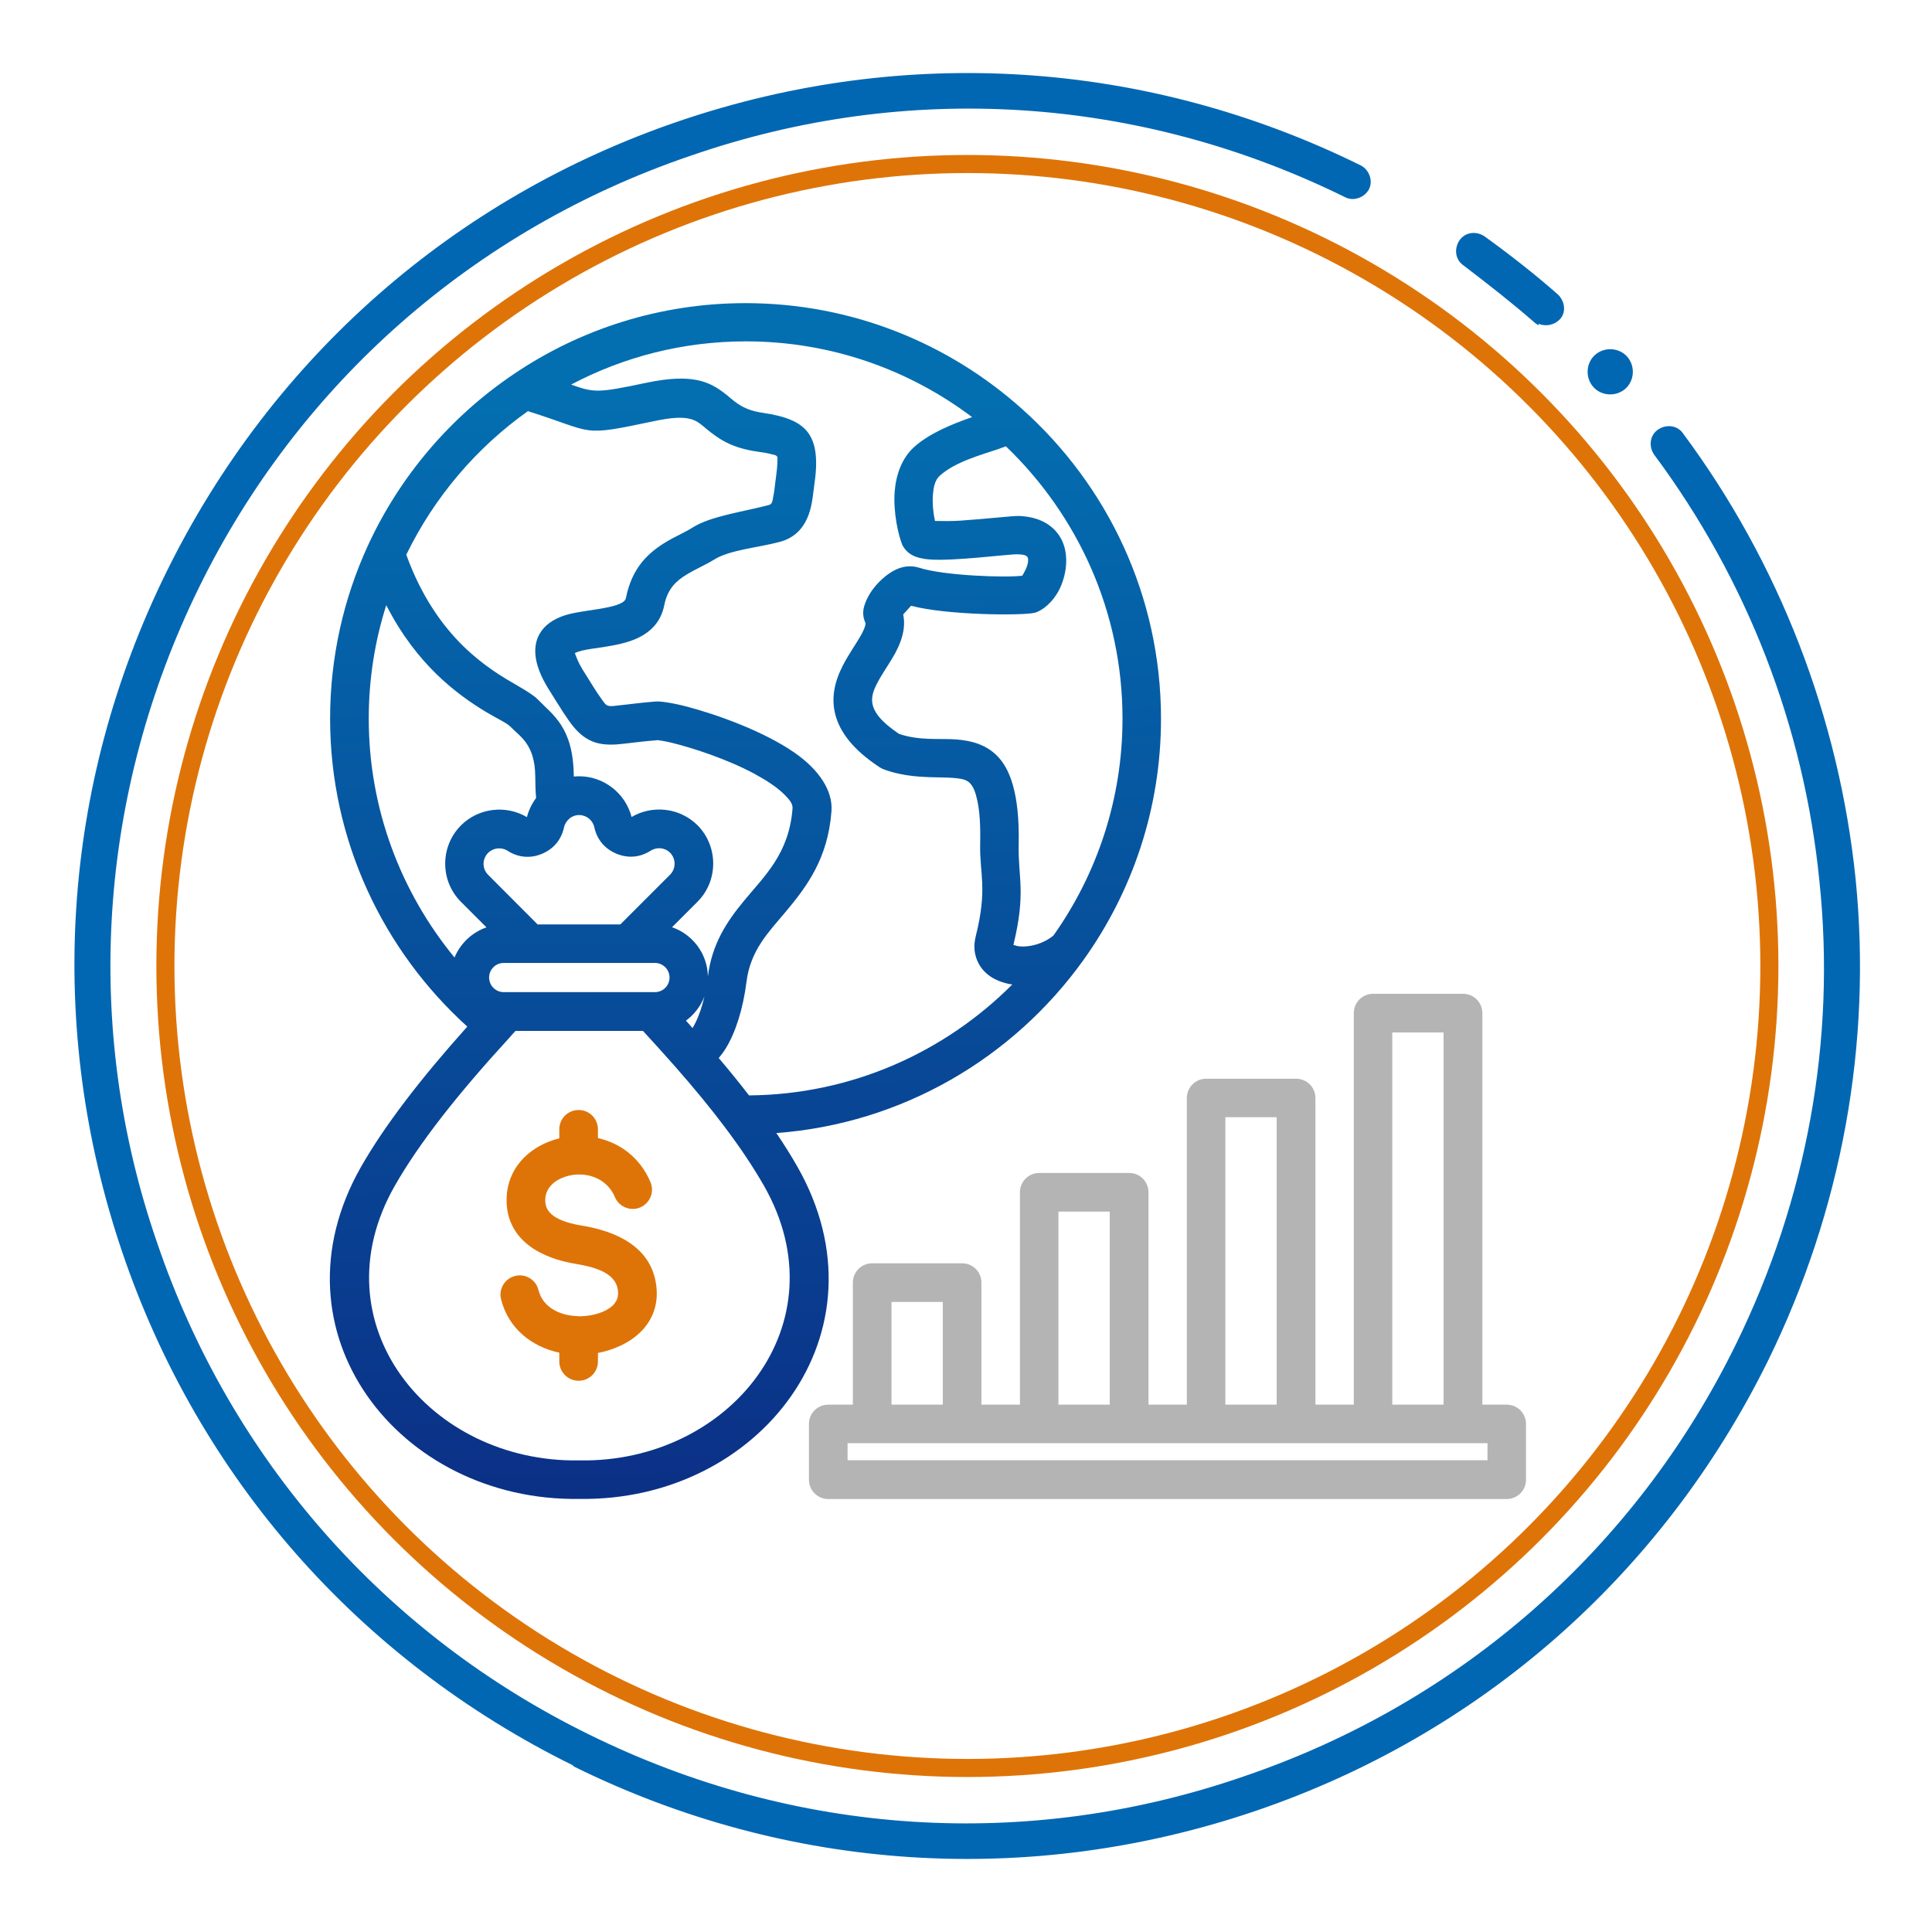
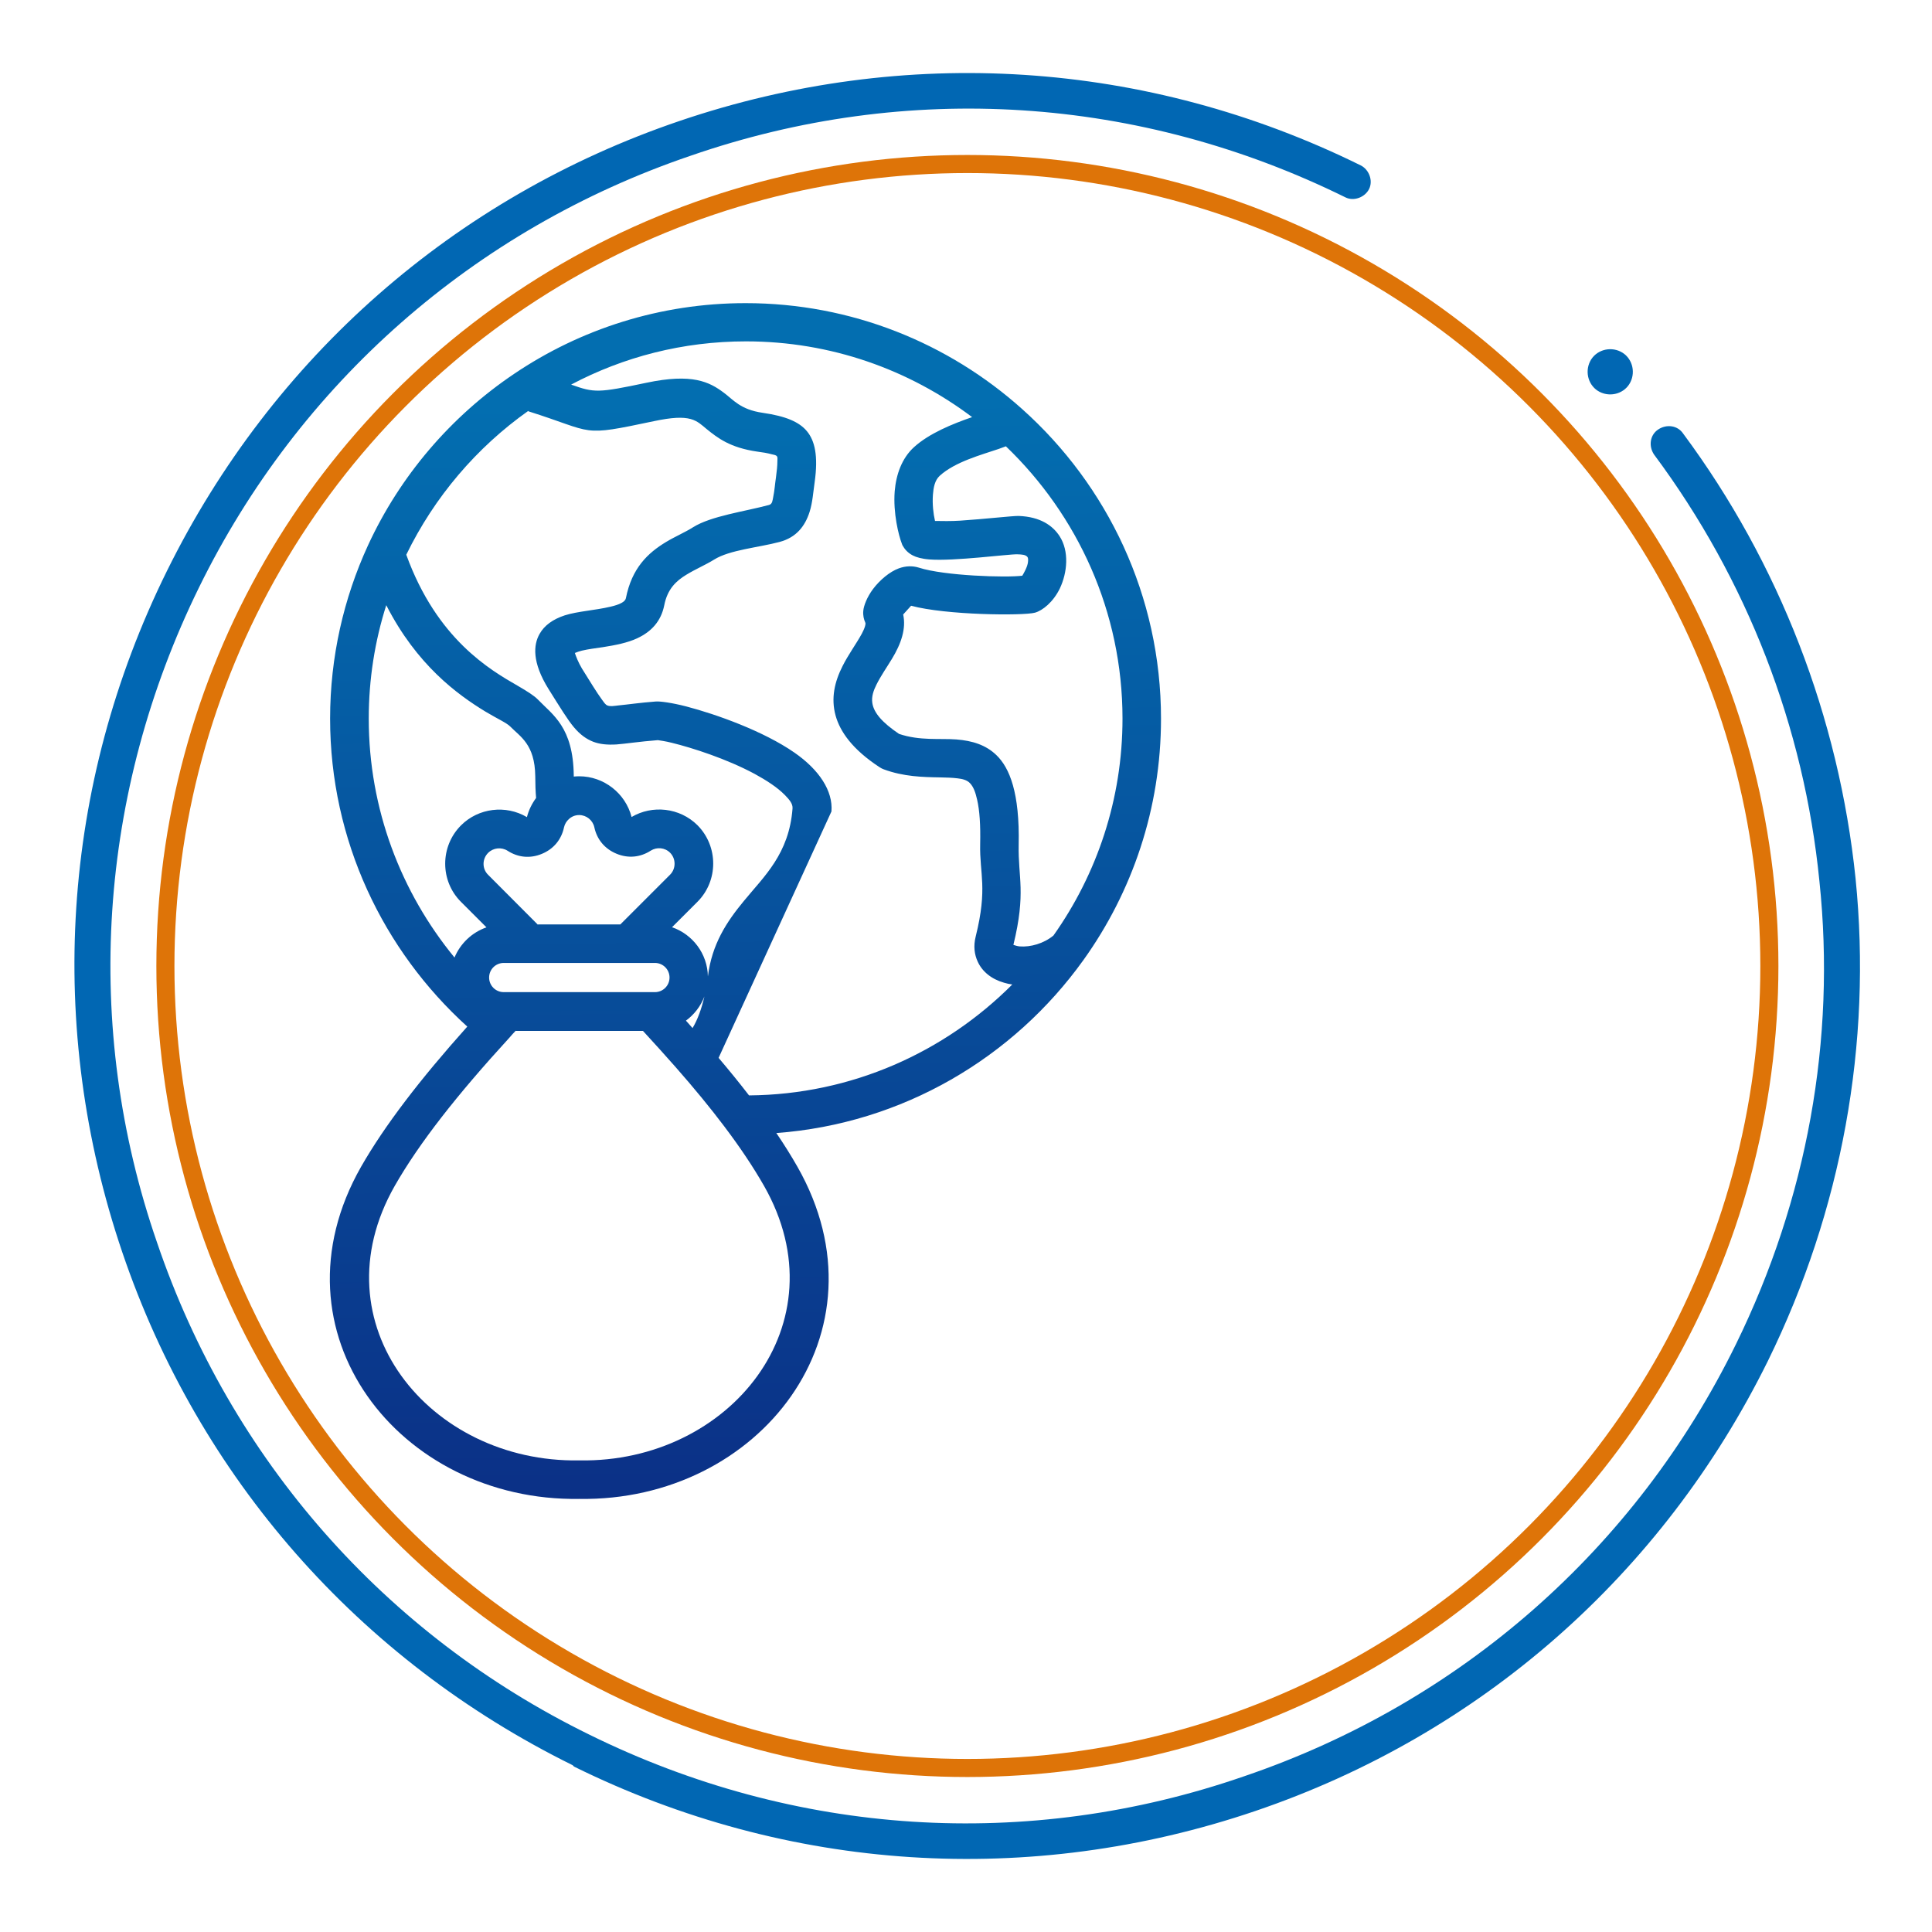
<svg xmlns="http://www.w3.org/2000/svg" id="_圖層_1" version="1.1" viewBox="0 0 139 139">
  <defs>
    <style>
      .st0 {
        fill: none;
        stroke: #de7408;
        stroke-miterlimit: 10;
        stroke-width: 1.3px;
      }

      .st1 {
        fill: #b4b4b5;
      }

      .st1, .st2, .st3 {
        fill-rule: evenodd;
      }

      .st2 {
        fill: #de7408;
      }

      .st4 {
        fill: #0167b3;
      }

      .st3 {
        fill: url(#_未命名漸層_203);
      }
    </style>
    <linearGradient id="_未命名漸層_203" data-name="未命名漸層 203" x1="53.16" y1="28.95" x2="54.02" y2="106.56" gradientUnits="userSpaceOnUse">
      <stop offset="0" stop-color="#036eb0" />
      <stop offset="1" stop-color="#0b3187" />
    </linearGradient>
  </defs>
  <circle class="st0" cx="69.6" cy="69.5" r="57.7" />
  <g>
    <g>
-       <path class="st4" d="M110.7,23.4s-.2-.1-.3-.2c-1.6-1.4-3.4-2.8-5.1-4.1-.6-.4-.7-1.2-.3-1.8.4-.6,1.2-.7,1.8-.3,1.8,1.3,3.6,2.7,5.3,4.2.5.5.6,1.3.1,1.8-.4.4-1,.5-1.5.3v.1Z" />
      <path class="st4" d="M41.2,127c-15.4-7.6-26.9-20.7-32.4-36.9-5.5-16.2-4.4-33.6,3.2-49,7.6-15.4,20.7-26.9,36.9-32.4,16.2-5.5,33.6-4.4,49,3.2.6.3.9,1.1.6,1.7s-1.1.9-1.7.6c-14.8-7.3-31.5-8.4-47.1-3-15.6,5.3-28.2,16.4-35.4,31.1-7.2,14.7-8.4,31.5-3,47.1,5.3,15.6,16.4,28.2,31.1,35.4,14.8,7.3,31.5,8.4,47.1,3,15.6-5.3,28.2-16.4,35.4-31.1,5.1-10.4,7.2-21.9,6-33.3-1.1-11.1-5.2-21.7-11.9-30.7-.4-.6-.3-1.4.3-1.8.6-.4,1.4-.3,1.8.3,6.9,9.3,11.2,20.4,12.4,32,1.2,11.9-1,23.9-6.3,34.7-7.6,15.4-20.7,26.9-36.9,32.4-16.2,5.5-33.6,4.4-49-3.2,0,0-.1-.1-.1-.1Z" />
    </g>
    <path class="st4" d="M117.3,27.5c-.4.8-1.4,1.1-2.2.7s-1.1-1.4-.7-2.2,1.4-1.1,2.2-.7,1.1,1.4.7,2.2Z" />
  </g>
  <g>
-     <path class="st3" d="M55.85,81.51c.57.84,1.07,1.64,1.52,2.43,6.79,11.93-2.76,24.11-15.69,23.9-12.94.21-22.49-11.98-15.7-23.9h0c1.7-2.97,4.24-6.28,7.64-10.08-6.05-5.48-9.87-13.39-9.87-22.16,0-4.44.98-8.66,2.72-12.45,2.31-5.02,5.98-9.3,10.53-12.36,4.76-3.21,10.49-5.08,16.64-5.08,7.63,0,14.61,2.88,19.9,7.62,6.13,5.48,9.99,13.44,9.99,22.28,0,6.46-2.07,12.46-5.58,17.36-5.03,7.02-13.01,11.78-22.11,12.45h0ZM37.1,74.16c-.16.17-.32.34-.47.52-3.72,4.06-6.46,7.54-8.23,10.64-5.65,9.92,2.49,19.93,13.26,19.75.02,0,.03,0,.05,0,10.77.18,18.91-9.83,13.26-19.75-.77-1.35-1.72-2.77-2.86-4.28-1.01-1.34-2.17-2.75-3.47-4.23-.75-.85-1.54-1.73-2.38-2.64h-9.14ZM49.35,73.43c.16.18.32.36.48.54,0,0,0,0,0-.01.35-.58.64-1.36.85-2.27-.27.71-.74,1.31-1.34,1.75h0ZM51.7,76.11c.79.93,1.52,1.83,2.19,2.7,7.39-.06,14.08-3.11,18.94-7.98-.21-.03-.41-.07-.6-.13-.91-.26-1.57-.81-1.89-1.52-.23-.5-.32-1.11-.14-1.81.87-3.5.27-4.47.32-6.65.03-1.37-.04-2.41-.22-3.19-.12-.54-.27-.93-.51-1.18-.23-.24-.55-.31-.89-.35-.39-.05-.82-.06-1.27-.07-1.24-.02-2.62-.05-4.05-.58-.1-.04-.19-.08-.28-.14-1.99-1.3-2.86-2.58-3.18-3.72-.35-1.26-.07-2.45.5-3.57.41-.82.98-1.59,1.38-2.32.1-.19.19-.38.24-.56.02-.09.05-.18.01-.26-.1-.22-.17-.5-.14-.83.03-.36.26-.98.7-1.57.48-.64,1.2-1.25,1.86-1.49.5-.18.99-.19,1.44-.05,1.82.59,6.28.73,7.44.58.11-.18.38-.65.41-.99.01-.13.03-.27-.05-.37-.13-.15-.38-.17-.72-.18h0c-.6-.02-4.57.51-6.32.37-.54-.04-.96-.16-1.2-.29-.37-.19-.59-.46-.73-.71-.02-.04-.04-.08-.05-.12-.24-.61-.64-2.22-.52-3.78.1-1.22.52-2.39,1.39-3.18,1.09-.99,2.76-1.67,4.18-2.16-4.54-3.42-10.17-5.45-16.27-5.45-4.54,0-8.82,1.12-12.58,3.11,1.68.6,1.94.6,5.41-.13,3.31-.7,4.54-.06,5.57.71.68.5,1.19,1.22,2.8,1.45,1.66.24,2.63.65,3.19,1.33.56.68.82,1.76.55,3.67-.1.69-.15,1.46-.36,2.12-.33,1.04-.96,1.85-2.16,2.17-1.54.41-3.59.57-4.71,1.27h0c-.61.38-1.33.68-2,1.09-.71.43-1.36,1.01-1.59,2.2-.23,1.15-.93,1.9-1.94,2.37-.7.33-1.58.5-2.47.64-.53.08-1.05.14-1.51.25-.16.04-.38.11-.51.17.07.22.25.69.51,1.12.63,1.01,1.06,1.72,1.42,2.21.17.23.26.39.42.45.21.08.46.03.81-.01.64-.06,1.49-.19,2.67-.28h0c.3-.02,1.12.08,2.2.36,2.14.56,5.54,1.77,7.77,3.32,1.77,1.23,2.78,2.75,2.66,4.23h0c-.26,3.39-1.76,5.39-3.31,7.24-1.22,1.45-2.52,2.76-2.8,5-.25,1.99-.8,3.68-1.49,4.8-.16.26-.33.49-.51.7h0ZM75.79,67.31c3.13-4.42,4.97-9.81,4.97-15.61,0-7.69-3.23-14.64-8.39-19.59-.16.06-.34.13-.52.19-1.23.42-3.13.92-4.24,1.93h0c-.36.33-.45.85-.49,1.36-.05.68.03,1.37.15,1.89.46.01,1.2.02,1.8-.02,1.81-.12,3.8-.35,4.22-.34,1.57.06,2.45.7,2.94,1.45.7,1.08.57,2.61.02,3.77-.47.97-1.24,1.59-1.79,1.74h0c-.85.23-6.41.18-8.91-.5l-.57.63c.22,1.02-.14,2.1-.82,3.21-.35.58-.78,1.19-1.1,1.83-.21.42-.37.86-.3,1.33.11.71.71,1.4,1.92,2.22,1.5.51,2.95.31,4.13.4,1.14.09,2.11.39,2.87,1.12.96.92,1.69,2.72,1.61,6.46-.05,2.37.54,3.43-.38,7.2.11.04.31.1.46.11.76.06,1.72-.2,2.43-.79h0ZM38.01,29.56c-3.73,2.64-6.76,6.2-8.78,10.35,2.21,6.1,6.06,8.3,8.02,9.43.69.4,1.19.72,1.45.99,0,0,0,0,0,0,1.07,1.11,2.54,1.98,2.58,5.47h0s0,.05,0,.07c.13-.01.26-.02.39-.02,1.77,0,3.33,1.22,3.77,2.93,1.49-.88,3.46-.68,4.74.59h0c1.51,1.52,1.51,4,0,5.51l-1.83,1.83c1.48.51,2.55,1.9,2.58,3.54.29-2.33,1.35-3.93,2.59-5.43,1.46-1.78,3.25-3.38,3.5-6.65.03-.35-.24-.65-.55-.97-.55-.56-1.33-1.06-2.19-1.53-2-1.07-4.44-1.86-5.95-2.23-.43-.11-.92-.18-1-.19-1.39.11-2.31.26-2.98.31-.69.04-1.2-.02-1.66-.19-.49-.19-.94-.5-1.41-1.06-.45-.54-.97-1.39-1.81-2.73-1.21-1.94-1.09-3.2-.65-3.97.34-.61.96-1.06,1.82-1.34.91-.29,2.19-.36,3.28-.62.3-.07.58-.15.81-.28.14-.08.26-.17.3-.33h0c.43-2.18,1.59-3.26,2.88-4.04.66-.4,1.36-.69,1.96-1.07,1.3-.81,3.67-1.12,5.46-1.6h0c.25-.07.25-.34.3-.57.1-.47.13-.98.2-1.43h0c.06-.45.1-.82.1-1.13,0-.17.03-.3-.04-.38-.08-.09-.22-.1-.38-.14-.29-.08-.64-.14-1.04-.19h0c-1.93-.28-2.83-.97-3.64-1.63-.34-.28-.63-.57-1.13-.71-.58-.16-1.37-.12-2.65.15-5.4,1.14-4.15.83-9.04-.71h0ZM27.79,43.54c-.82,2.58-1.26,5.32-1.26,8.16,0,6.51,2.32,12.5,6.17,17.19.42-1.01,1.26-1.81,2.3-2.17-.94-.94-1.83-1.83-1.83-1.83-1.52-1.51-1.52-3.99,0-5.51,1.25-1.25,3.22-1.49,4.74-.59.13-.51.36-.97.66-1.38-.04-.47-.06-.99-.06-1.57-.03-2.3-1.09-2.84-1.8-3.57-.27-.27-.93-.56-1.78-1.07-2.02-1.23-4.94-3.35-7.14-7.66h0ZM38.71,66.51h5.92l3.58-3.58c.43-.43.43-1.15,0-1.58-.38-.38-.96-.42-1.39-.15h0c-.76.49-1.63.57-2.47.22-.84-.35-1.4-1.02-1.59-1.9-.11-.51-.57-.88-1.09-.88-.29,0-.55.11-.74.29,0,0,0,0,0,0-.17.15-.3.36-.35.59-.19.89-.75,1.56-1.59,1.91-.84.35-1.71.27-2.47-.22-.44-.28-1.03-.22-1.4.15-.44.44-.44,1.15,0,1.58h0s3.58,3.59,3.58,3.59ZM36.24,71.38h10.88c.58,0,1.05-.47,1.05-1.05s-.47-1.05-1.05-1.05h-10.88c-.58,0-1.05.47-1.05,1.05s.47,1.05,1.05,1.05Z" />
-     <path class="st2" d="M41.58,94.7s.03,0,.05,0c.02,0,.04,0,.07,0,.02,0,.05,0,.07,0,.72-.02,1.52-.19,2.1-.6.39-.27.66-.67.59-1.24-.09-.75-.61-1.16-1.2-1.43-.58-.26-1.23-.4-1.84-.5-2.34-.38-4.83-1.58-4.97-4.36h0c-.1-2.14,1.21-3.71,3.03-4.43.25-.1.5-.18.76-.24v-.65c0-.77.62-1.39,1.39-1.39s1.39.62,1.39,1.39v.63c1.58.36,3.02,1.38,3.78,3.17.3.71-.04,1.52-.74,1.82s-1.52-.04-1.82-.74c-.47-1.12-1.5-1.61-2.51-1.63-.03,0-.06,0-.09,0-.02,0-.04,0-.07,0-.37.01-.74.09-1.07.22-.72.28-1.31.86-1.27,1.71.03.65.46,1.02.97,1.27.52.25,1.11.39,1.67.48h0c2.4.39,5.01,1.49,5.35,4.34h0c.33,2.76-1.86,4.37-4.2,4.82v.61c0,.77-.62,1.39-1.39,1.39s-1.39-.62-1.39-1.39v-.63c-1.97-.42-3.66-1.73-4.19-3.84-.19-.74.27-1.5,1.01-1.68.74-.19,1.5.27,1.68,1.01.32,1.28,1.58,1.85,2.83,1.88h0Z" />
-     <path class="st1" d="M106.63,101.06h1.77c.77,0,1.39.62,1.39,1.39v4.01c0,.77-.62,1.39-1.39,1.39h-48.81c-.77,0-1.39-.62-1.39-1.39v-4.01c0-.77.62-1.39,1.39-1.39h1.77v-8.78c0-.77.62-1.39,1.39-1.39h6.47c.77,0,1.39.62,1.39,1.39v8.78h2.77v-15.28c0-.77.62-1.39,1.39-1.39h6.47c.77,0,1.39.62,1.39,1.39v15.28h2.76v-22.06c0-.77.62-1.39,1.39-1.39h6.47c.77,0,1.39.62,1.39,1.39v22.06h2.76v-28.17c0-.77.62-1.39,1.39-1.39h6.47c.77,0,1.39.62,1.39,1.39v28.17ZM107.02,103.83h-46.04v1.23h46.04v-1.23ZM76.15,101.06h3.69v-13.89h-3.69v13.89ZM88.16,101.06h3.69v-20.68h-3.69v20.68ZM100.17,101.06h3.69v-26.78h-3.69v26.78ZM64.14,101.06h3.69v-7.39h-3.69v7.39Z" />
+     <path class="st3" d="M55.85,81.51c.57.84,1.07,1.64,1.52,2.43,6.79,11.93-2.76,24.11-15.69,23.9-12.94.21-22.49-11.98-15.7-23.9h0c1.7-2.97,4.24-6.28,7.64-10.08-6.05-5.48-9.87-13.39-9.87-22.16,0-4.44.98-8.66,2.72-12.45,2.31-5.02,5.98-9.3,10.53-12.36,4.76-3.21,10.49-5.08,16.64-5.08,7.63,0,14.61,2.88,19.9,7.62,6.13,5.48,9.99,13.44,9.99,22.28,0,6.46-2.07,12.46-5.58,17.36-5.03,7.02-13.01,11.78-22.11,12.45h0ZM37.1,74.16c-.16.17-.32.34-.47.52-3.72,4.06-6.46,7.54-8.23,10.64-5.65,9.92,2.49,19.93,13.26,19.75.02,0,.03,0,.05,0,10.77.18,18.91-9.83,13.26-19.75-.77-1.35-1.72-2.77-2.86-4.28-1.01-1.34-2.17-2.75-3.47-4.23-.75-.85-1.54-1.73-2.38-2.64h-9.14ZM49.35,73.43c.16.18.32.36.48.54,0,0,0,0,0-.01.35-.58.64-1.36.85-2.27-.27.71-.74,1.31-1.34,1.75h0ZM51.7,76.11c.79.93,1.52,1.83,2.19,2.7,7.39-.06,14.08-3.11,18.94-7.98-.21-.03-.41-.07-.6-.13-.91-.26-1.57-.81-1.89-1.52-.23-.5-.32-1.11-.14-1.81.87-3.5.27-4.47.32-6.65.03-1.37-.04-2.41-.22-3.19-.12-.54-.27-.93-.51-1.18-.23-.24-.55-.31-.89-.35-.39-.05-.82-.06-1.27-.07-1.24-.02-2.62-.05-4.05-.58-.1-.04-.19-.08-.28-.14-1.99-1.3-2.86-2.58-3.18-3.72-.35-1.26-.07-2.45.5-3.57.41-.82.98-1.59,1.38-2.32.1-.19.19-.38.24-.56.02-.09.05-.18.01-.26-.1-.22-.17-.5-.14-.83.03-.36.26-.98.7-1.57.48-.64,1.2-1.25,1.86-1.49.5-.18.99-.19,1.44-.05,1.82.59,6.28.73,7.44.58.11-.18.38-.65.41-.99.01-.13.03-.27-.05-.37-.13-.15-.38-.17-.72-.18h0c-.6-.02-4.57.51-6.32.37-.54-.04-.96-.16-1.2-.29-.37-.19-.59-.46-.73-.71-.02-.04-.04-.08-.05-.12-.24-.61-.64-2.22-.52-3.78.1-1.22.52-2.39,1.39-3.18,1.09-.99,2.76-1.67,4.18-2.16-4.54-3.42-10.17-5.45-16.27-5.45-4.54,0-8.82,1.12-12.58,3.11,1.68.6,1.94.6,5.41-.13,3.31-.7,4.54-.06,5.57.71.68.5,1.19,1.22,2.8,1.45,1.66.24,2.63.65,3.19,1.33.56.68.82,1.76.55,3.67-.1.69-.15,1.46-.36,2.12-.33,1.04-.96,1.85-2.16,2.17-1.54.41-3.59.57-4.71,1.27h0c-.61.38-1.33.68-2,1.09-.71.43-1.36,1.01-1.59,2.2-.23,1.15-.93,1.9-1.94,2.37-.7.33-1.58.5-2.47.64-.53.08-1.05.14-1.51.25-.16.04-.38.11-.51.17.07.22.25.69.51,1.12.63,1.01,1.06,1.72,1.42,2.21.17.23.26.39.42.45.21.08.46.03.81-.01.64-.06,1.49-.19,2.67-.28h0c.3-.02,1.12.08,2.2.36,2.14.56,5.54,1.77,7.77,3.32,1.77,1.23,2.78,2.75,2.66,4.23h0h0ZM75.79,67.31c3.13-4.42,4.97-9.81,4.97-15.61,0-7.69-3.23-14.64-8.39-19.59-.16.06-.34.13-.52.19-1.23.42-3.13.92-4.24,1.93h0c-.36.33-.45.85-.49,1.36-.05.68.03,1.37.15,1.89.46.01,1.2.02,1.8-.02,1.81-.12,3.8-.35,4.22-.34,1.57.06,2.45.7,2.94,1.45.7,1.08.57,2.61.02,3.77-.47.97-1.24,1.59-1.79,1.74h0c-.85.23-6.41.18-8.91-.5l-.57.63c.22,1.02-.14,2.1-.82,3.21-.35.58-.78,1.19-1.1,1.83-.21.42-.37.86-.3,1.33.11.71.71,1.4,1.92,2.22,1.5.51,2.95.31,4.13.4,1.14.09,2.11.39,2.87,1.12.96.92,1.69,2.72,1.61,6.46-.05,2.37.54,3.43-.38,7.2.11.04.31.1.46.11.76.06,1.72-.2,2.43-.79h0ZM38.01,29.56c-3.73,2.64-6.76,6.2-8.78,10.35,2.21,6.1,6.06,8.3,8.02,9.43.69.4,1.19.72,1.45.99,0,0,0,0,0,0,1.07,1.11,2.54,1.98,2.58,5.47h0s0,.05,0,.07c.13-.01.26-.02.39-.02,1.77,0,3.33,1.22,3.77,2.93,1.49-.88,3.46-.68,4.74.59h0c1.51,1.52,1.51,4,0,5.51l-1.83,1.83c1.48.51,2.55,1.9,2.58,3.54.29-2.33,1.35-3.93,2.59-5.43,1.46-1.78,3.25-3.38,3.5-6.65.03-.35-.24-.65-.55-.97-.55-.56-1.33-1.06-2.19-1.53-2-1.07-4.44-1.86-5.95-2.23-.43-.11-.92-.18-1-.19-1.39.11-2.31.26-2.98.31-.69.04-1.2-.02-1.66-.19-.49-.19-.94-.5-1.41-1.06-.45-.54-.97-1.39-1.81-2.73-1.21-1.94-1.09-3.2-.65-3.97.34-.61.96-1.06,1.82-1.34.91-.29,2.19-.36,3.28-.62.3-.07.58-.15.81-.28.14-.08.26-.17.3-.33h0c.43-2.18,1.59-3.26,2.88-4.04.66-.4,1.36-.69,1.96-1.07,1.3-.81,3.67-1.12,5.46-1.6h0c.25-.07.25-.34.3-.57.1-.47.13-.98.2-1.43h0c.06-.45.1-.82.1-1.13,0-.17.03-.3-.04-.38-.08-.09-.22-.1-.38-.14-.29-.08-.64-.14-1.04-.19h0c-1.93-.28-2.83-.97-3.64-1.63-.34-.28-.63-.57-1.13-.71-.58-.16-1.37-.12-2.65.15-5.4,1.14-4.15.83-9.04-.71h0ZM27.79,43.54c-.82,2.58-1.26,5.32-1.26,8.16,0,6.51,2.32,12.5,6.17,17.19.42-1.01,1.26-1.81,2.3-2.17-.94-.94-1.83-1.83-1.83-1.83-1.52-1.51-1.52-3.99,0-5.51,1.25-1.25,3.22-1.49,4.74-.59.13-.51.36-.97.66-1.38-.04-.47-.06-.99-.06-1.57-.03-2.3-1.09-2.84-1.8-3.57-.27-.27-.93-.56-1.78-1.07-2.02-1.23-4.94-3.35-7.14-7.66h0ZM38.71,66.51h5.92l3.58-3.58c.43-.43.43-1.15,0-1.58-.38-.38-.96-.42-1.39-.15h0c-.76.49-1.63.57-2.47.22-.84-.35-1.4-1.02-1.59-1.9-.11-.51-.57-.88-1.09-.88-.29,0-.55.11-.74.29,0,0,0,0,0,0-.17.15-.3.36-.35.59-.19.89-.75,1.56-1.59,1.91-.84.35-1.71.27-2.47-.22-.44-.28-1.03-.22-1.4.15-.44.44-.44,1.15,0,1.58h0s3.58,3.59,3.58,3.59ZM36.24,71.38h10.88c.58,0,1.05-.47,1.05-1.05s-.47-1.05-1.05-1.05h-10.88c-.58,0-1.05.47-1.05,1.05s.47,1.05,1.05,1.05Z" />
  </g>
</svg>